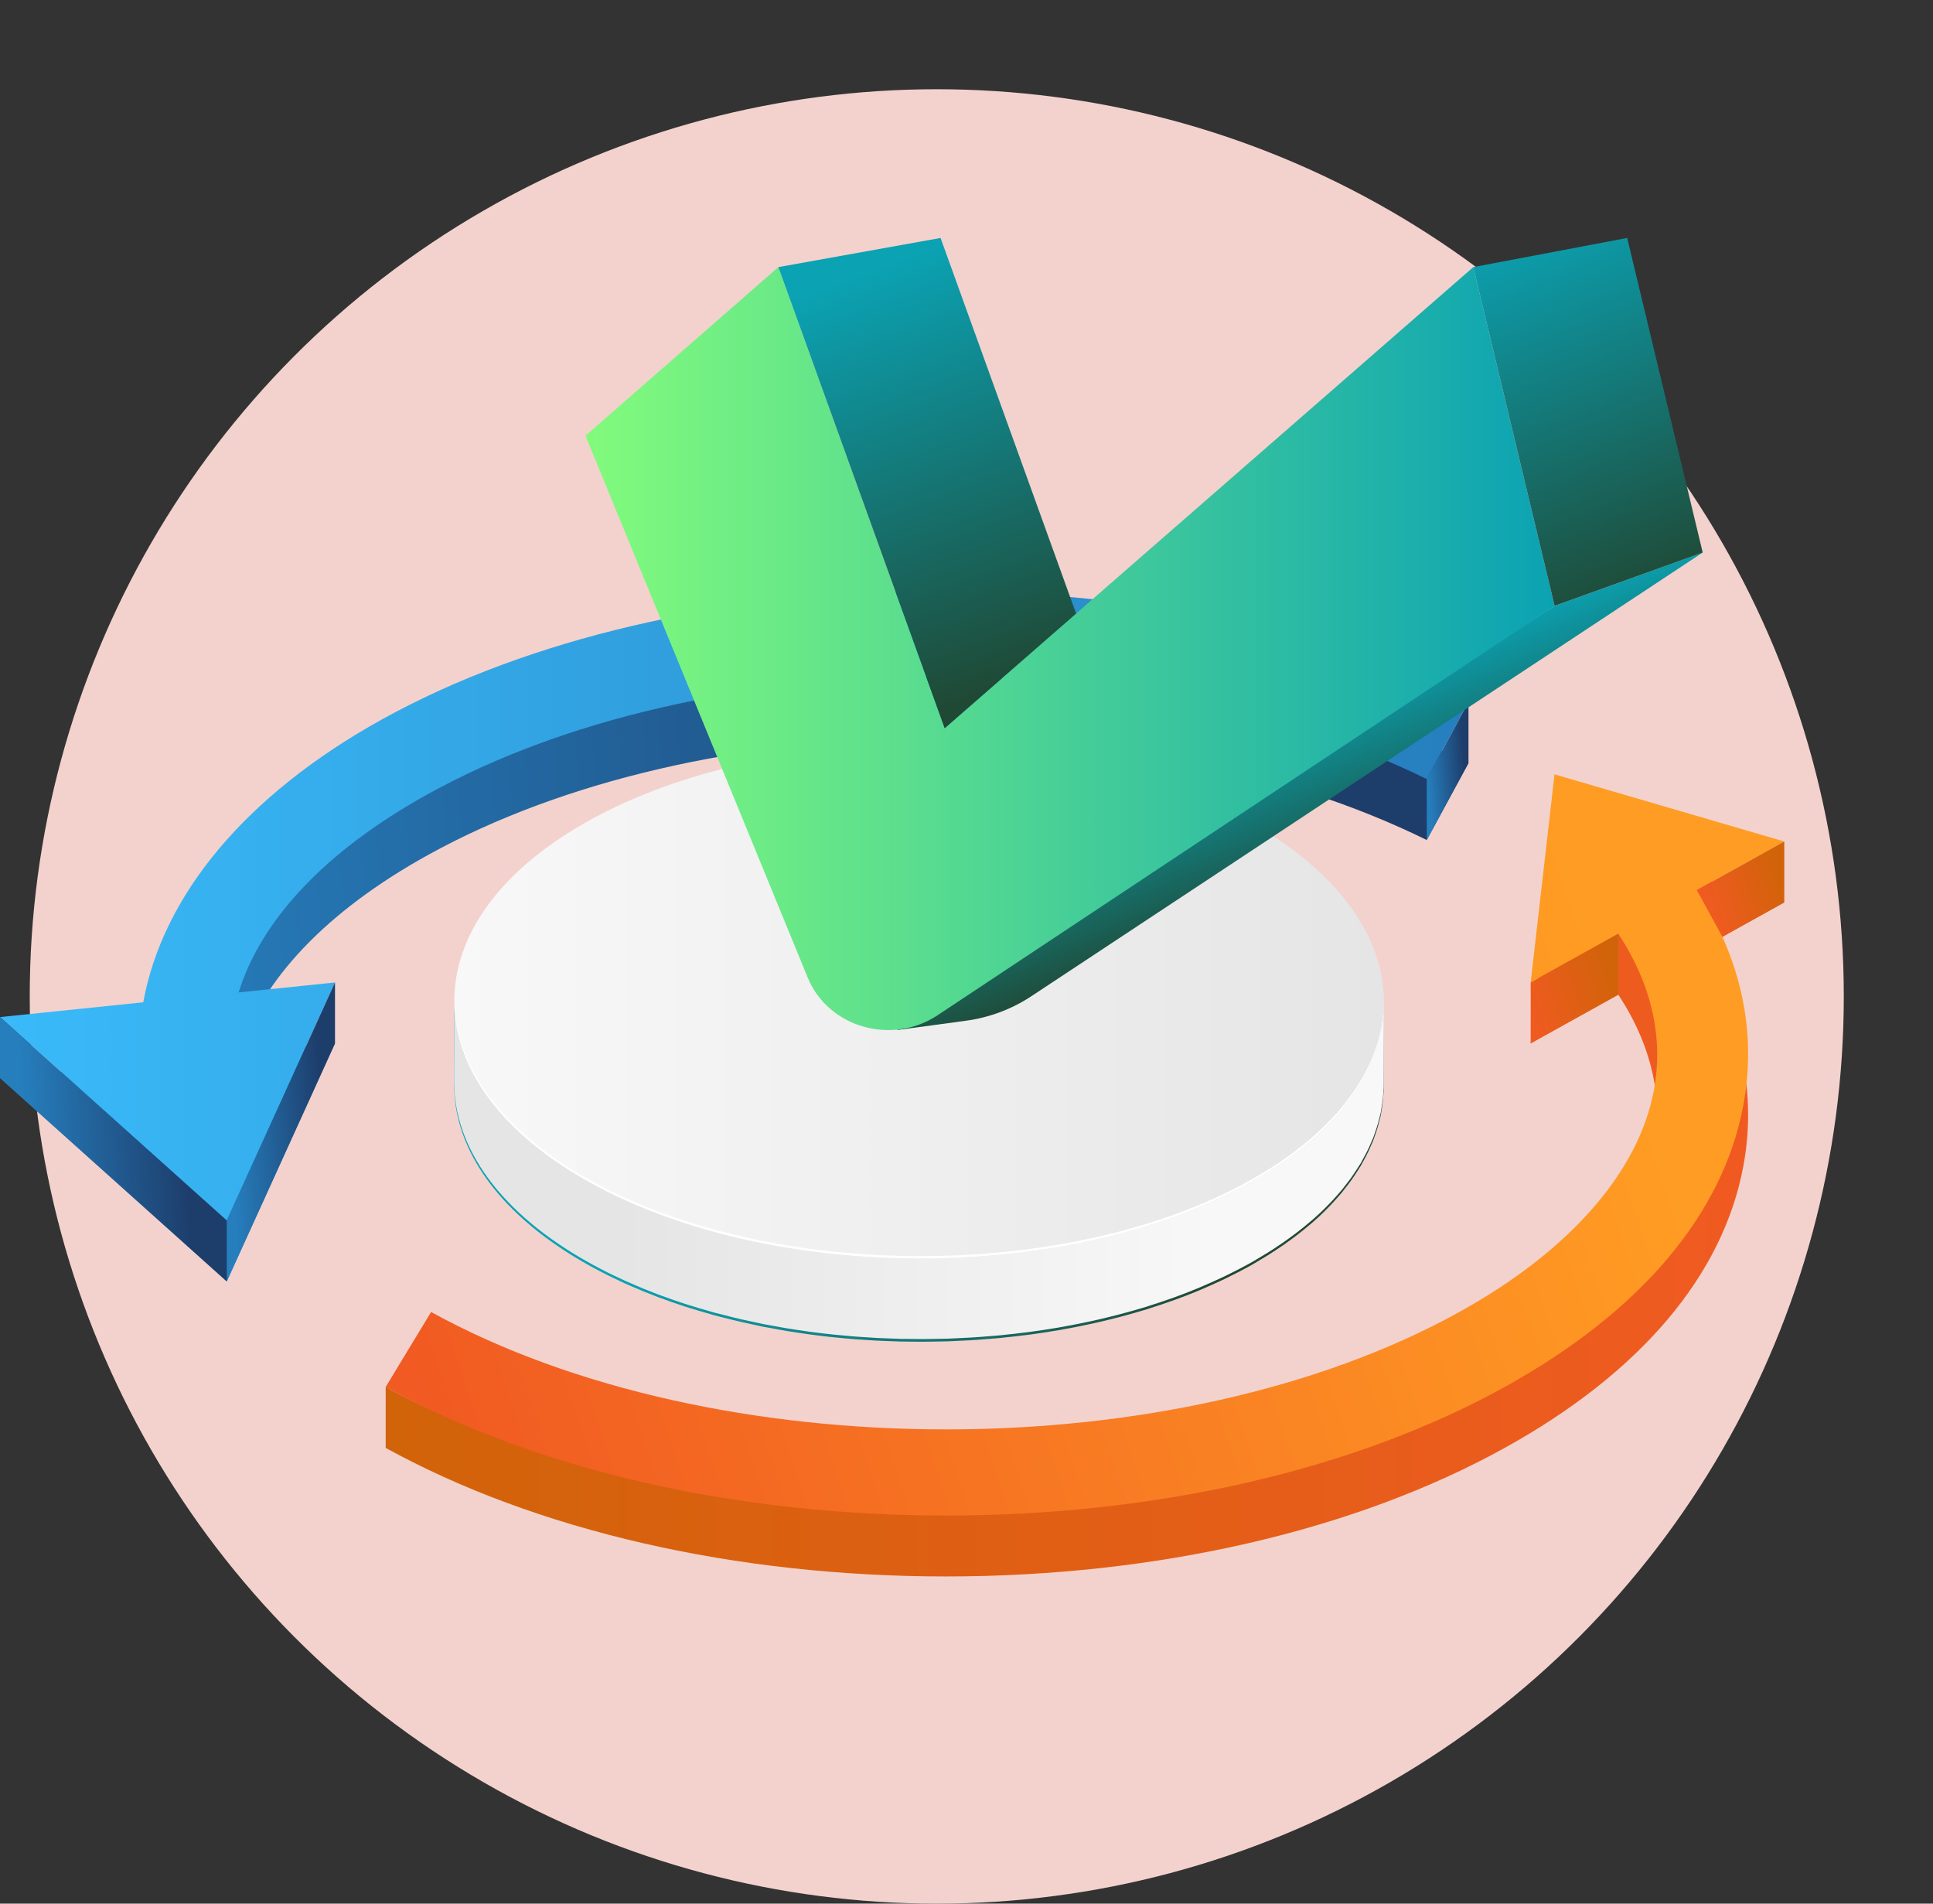
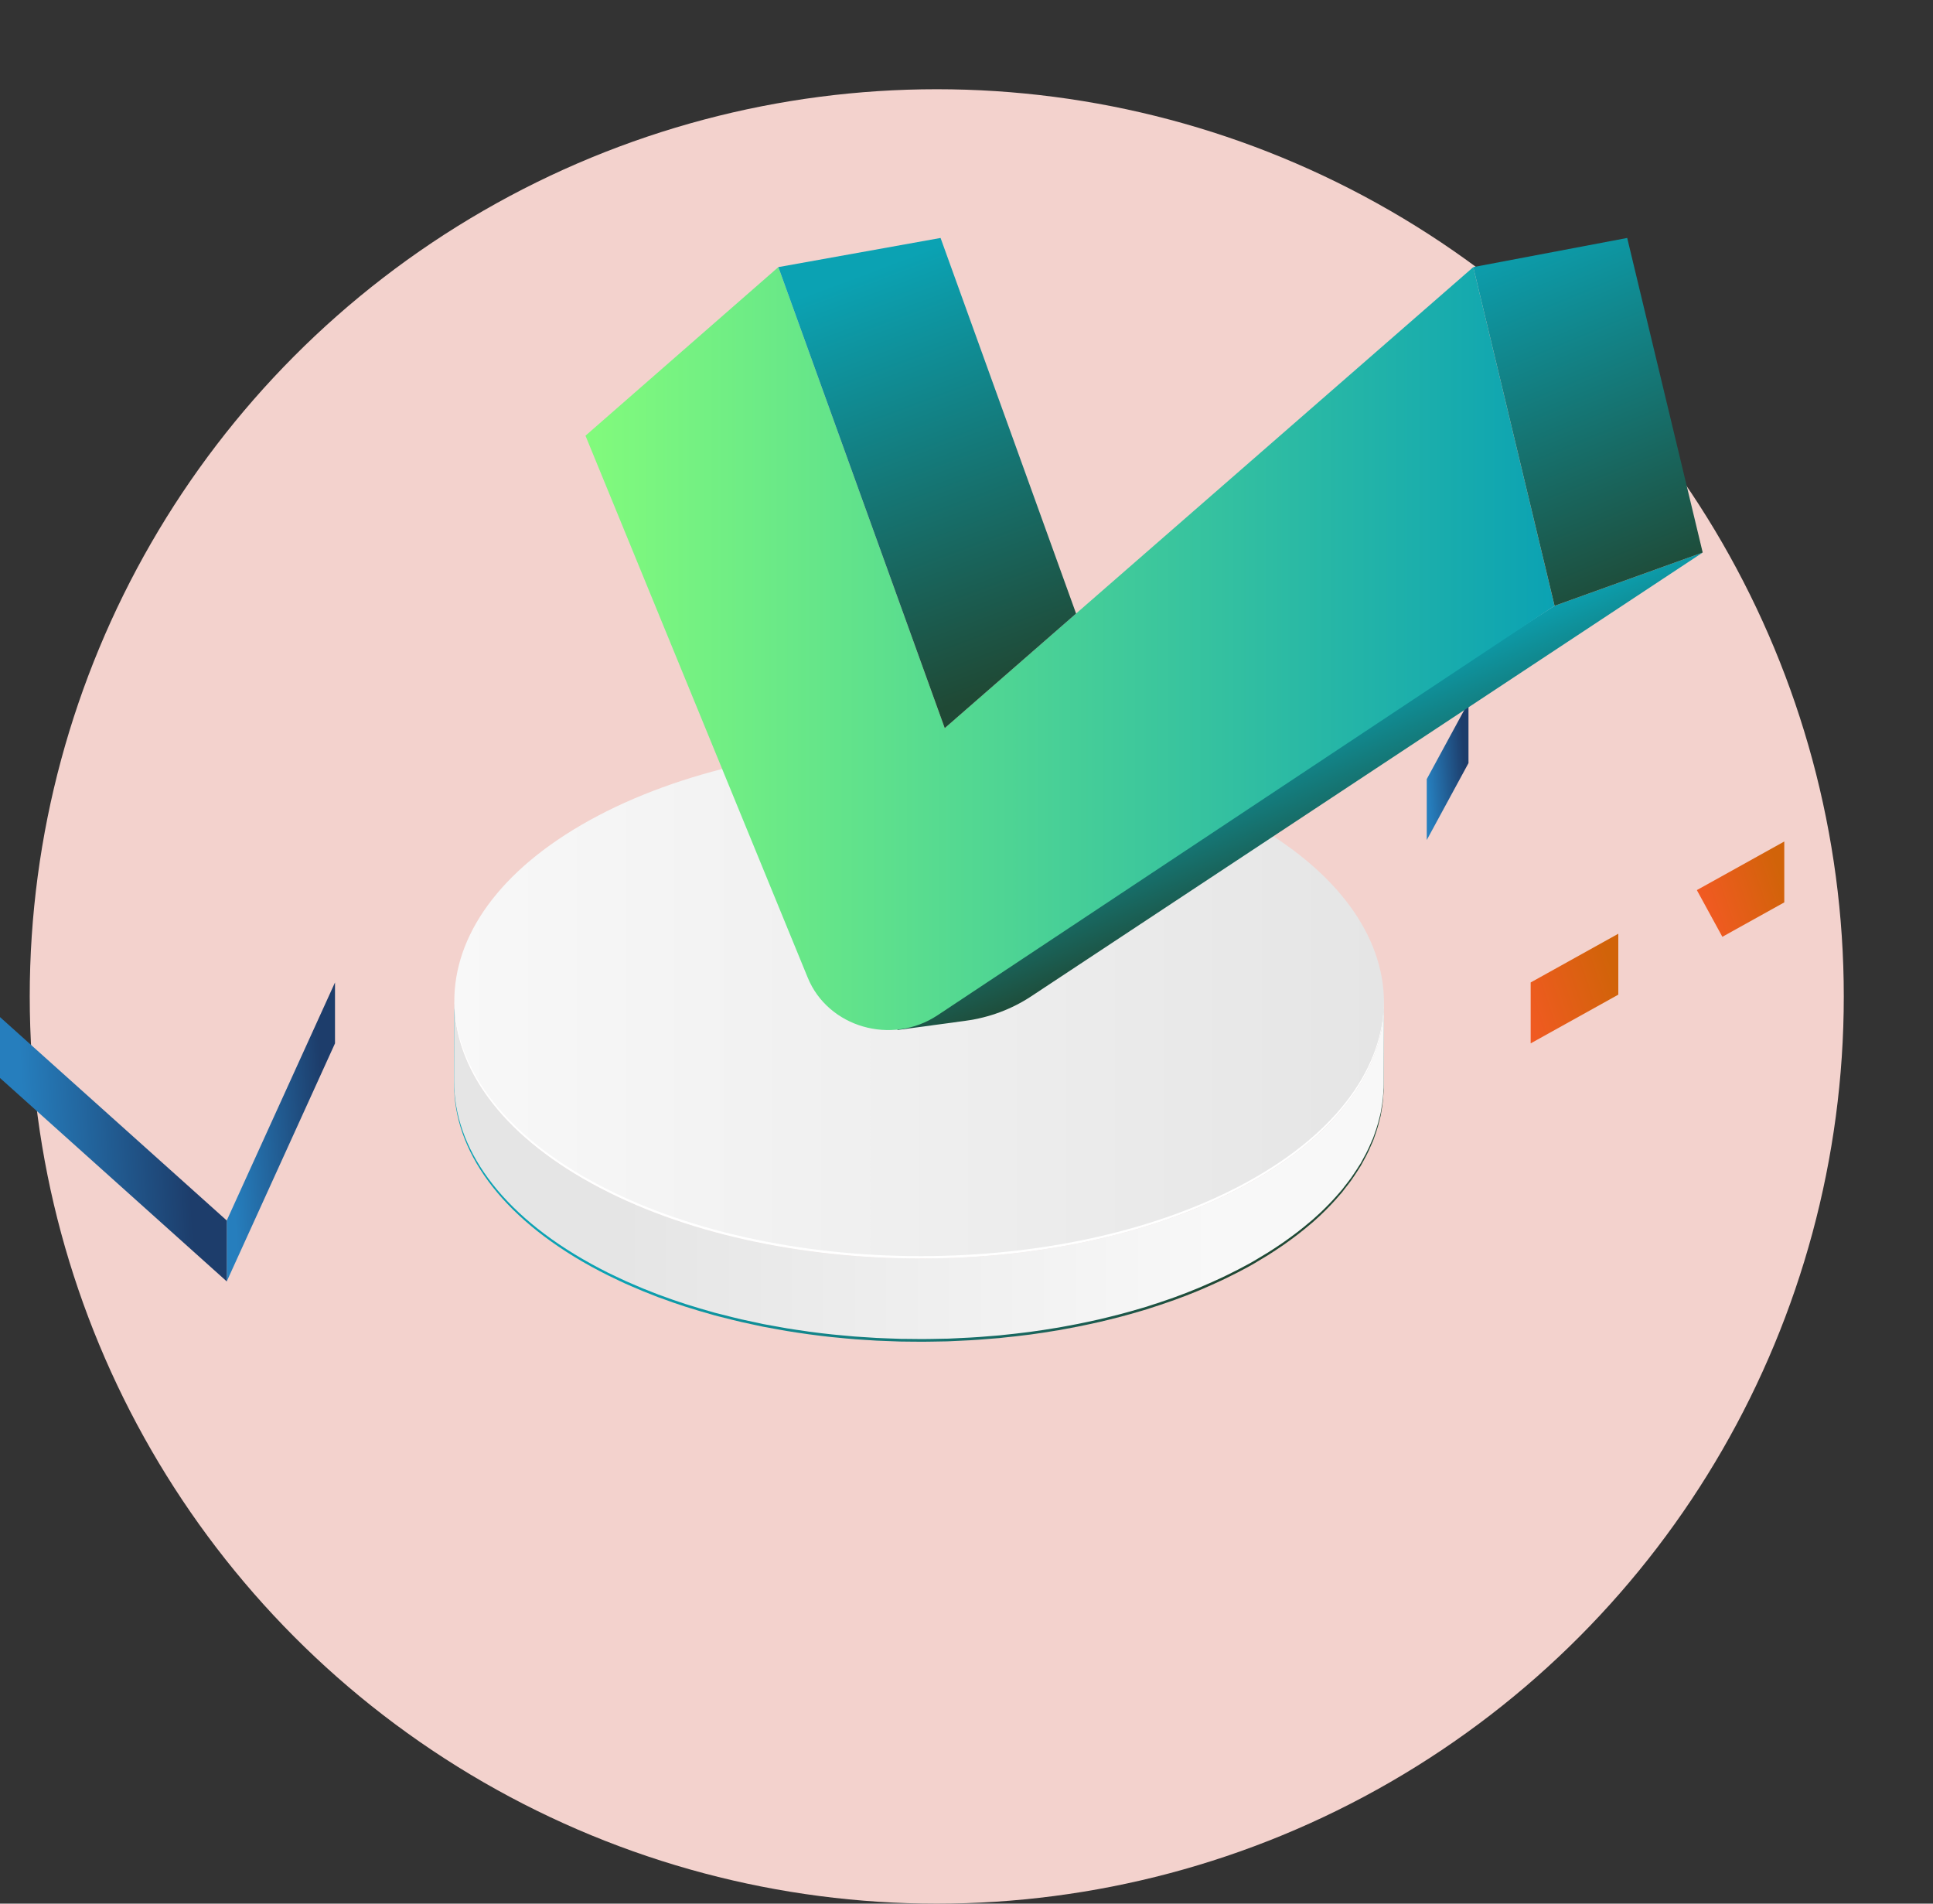
<svg xmlns="http://www.w3.org/2000/svg" width="65" height="64" viewBox="0 0 65 64" fill="none">
  <rect x="0" y="0" width="65" height="64" fill="#333333" stroke="none" />
  <circle cx="31.5" cy="33.5" r="30.5" fill="#F3D2CD" />
  <g clip-path="url(#clip0_701_8062)">
-     <path d="M12.848 26.232C8.258 28.774 5.471 32.147 4.817 35.745L0 36.242L7.625 43.081L11.265 35.078L8.025 35.413C8.785 32.959 10.959 30.645 14.383 28.749C23.525 23.686 38.281 23.463 47.976 28.241L49.379 25.656C38.849 20.466 22.803 20.72 12.848 26.232Z" fill="url(#paint0_linear_701_8062)" />
-     <path d="M12.848 24.184C8.258 26.726 5.471 30.099 4.817 33.697L0 34.194L7.625 41.033L11.265 33.03L8.025 33.365C8.785 30.911 10.959 28.597 14.383 26.701C23.525 21.638 38.281 21.415 47.976 26.193L49.379 23.608C38.849 18.418 22.803 18.672 12.848 24.184Z" fill="url(#paint1_linear_701_8062)" />
    <path d="M11.265 33.03V35.078L7.625 43.081V41.033L11.265 33.03Z" fill="url(#paint2_linear_701_8062)" />
    <path d="M0 34.194L7.625 41.033V43.081L0 36.242V34.194Z" fill="url(#paint3_linear_701_8062)" />
    <path d="M49.38 23.608V25.656L47.977 28.241V26.193L49.38 23.608Z" fill="url(#paint4_linear_701_8062)" />
    <path d="M46.527 34.077C46.523 34.152 46.518 34.227 46.51 34.302C46.503 34.367 46.494 34.432 46.484 34.497C46.473 34.572 46.462 34.647 46.448 34.721C46.435 34.786 46.42 34.852 46.404 34.917C46.387 34.99 46.369 35.062 46.349 35.135C46.33 35.2 46.31 35.266 46.288 35.331C46.265 35.404 46.24 35.476 46.214 35.547C46.19 35.612 46.164 35.675 46.137 35.739C46.106 35.815 46.072 35.89 46.037 35.965C46.008 36.028 45.977 36.091 45.945 36.154C45.907 36.228 45.866 36.303 45.824 36.377C45.79 36.437 45.755 36.498 45.719 36.557C45.665 36.646 45.607 36.734 45.547 36.821C45.511 36.875 45.476 36.928 45.438 36.981C45.369 37.078 45.294 37.173 45.218 37.269C45.182 37.314 45.149 37.359 45.111 37.404C45.094 37.424 45.076 37.445 45.058 37.465C44.977 37.561 44.892 37.656 44.804 37.75C44.779 37.776 44.756 37.802 44.731 37.827C44.627 37.936 44.518 38.044 44.405 38.151C44.385 38.17 44.363 38.189 44.342 38.208C44.256 38.288 44.166 38.367 44.074 38.445C44.001 38.508 43.926 38.571 43.849 38.633C43.778 38.69 43.707 38.747 43.633 38.804C43.553 38.865 43.471 38.926 43.389 38.986C43.312 39.042 43.235 39.098 43.156 39.153C43.07 39.212 42.981 39.271 42.892 39.33C42.81 39.384 42.727 39.438 42.642 39.491C42.55 39.548 42.454 39.605 42.359 39.662C42.239 39.732 42.121 39.804 41.997 39.873C41.763 40.002 41.522 40.125 41.278 40.244C41.207 40.279 41.136 40.312 41.064 40.346C40.874 40.435 40.681 40.522 40.485 40.605C40.419 40.634 40.353 40.663 40.287 40.691C40.031 40.796 39.772 40.898 39.507 40.993C39.461 41.01 39.413 41.026 39.365 41.042C39.142 41.121 38.916 41.197 38.688 41.269C38.594 41.299 38.499 41.328 38.404 41.356C38.278 41.394 38.151 41.431 38.024 41.467C37.916 41.497 37.808 41.527 37.7 41.556C37.571 41.59 37.442 41.623 37.311 41.654C37.202 41.681 37.092 41.708 36.982 41.734C36.85 41.764 36.717 41.793 36.584 41.821C36.474 41.845 36.363 41.868 36.253 41.89C36.117 41.917 35.98 41.942 35.844 41.967C35.739 41.986 35.634 42.005 35.529 42.023C35.236 42.072 34.941 42.118 34.645 42.157C34.603 42.163 34.56 42.167 34.518 42.173C34.26 42.206 34 42.235 33.74 42.261C33.641 42.271 33.541 42.28 33.442 42.289C33.274 42.304 33.107 42.317 32.939 42.329C32.834 42.336 32.728 42.344 32.622 42.35C32.447 42.36 32.272 42.368 32.097 42.375C31.998 42.379 31.899 42.384 31.8 42.387C31.648 42.391 31.495 42.393 31.343 42.395C31.236 42.396 31.13 42.399 31.024 42.399C30.861 42.4 30.699 42.397 30.536 42.395C30.439 42.393 30.343 42.393 30.247 42.391C30.097 42.387 29.948 42.38 29.799 42.374C29.695 42.37 29.591 42.367 29.487 42.362C29.326 42.354 29.165 42.342 29.003 42.331C28.912 42.324 28.82 42.32 28.73 42.313C28.533 42.297 28.338 42.278 28.142 42.258C28.087 42.253 28.032 42.249 27.977 42.243C27.727 42.216 27.478 42.186 27.23 42.153C27.191 42.148 27.153 42.141 27.115 42.136C26.901 42.106 26.687 42.074 26.475 42.039C26.386 42.025 26.297 42.008 26.208 41.992C26.048 41.964 25.888 41.936 25.729 41.905C25.644 41.888 25.561 41.87 25.477 41.853C25.301 41.816 25.126 41.779 24.952 41.739C24.855 41.717 24.759 41.693 24.663 41.67C24.504 41.631 24.345 41.592 24.188 41.55C24.099 41.527 24.01 41.502 23.921 41.478C23.673 41.409 23.426 41.336 23.183 41.259C23.14 41.245 23.096 41.233 23.052 41.219C22.772 41.128 22.497 41.032 22.226 40.931C22.115 40.89 22.006 40.848 21.897 40.805C21.81 40.771 21.723 40.737 21.637 40.702C21.515 40.652 21.394 40.599 21.273 40.547C21.195 40.513 21.115 40.479 21.037 40.444C20.905 40.384 20.777 40.322 20.648 40.26C20.584 40.229 20.518 40.199 20.454 40.167C20.263 40.072 20.075 39.974 19.891 39.873C18.543 39.131 17.49 38.288 16.733 37.388C16.517 37.131 16.324 36.869 16.156 36.603C16.072 36.471 15.994 36.337 15.922 36.203C15.49 35.397 15.275 34.563 15.278 33.729L15.27 36.441C15.263 38.663 16.802 40.888 19.884 42.584C20.068 42.685 20.256 42.783 20.446 42.878C20.51 42.91 20.576 42.94 20.641 42.971C20.769 43.033 20.898 43.096 21.029 43.155C21.107 43.19 21.187 43.223 21.266 43.258C21.387 43.31 21.507 43.363 21.63 43.413C21.716 43.448 21.803 43.481 21.89 43.515C21.973 43.548 22.055 43.582 22.139 43.614C22.165 43.624 22.192 43.632 22.218 43.641C22.49 43.742 22.765 43.839 23.045 43.929C23.088 43.943 23.132 43.956 23.175 43.969C23.419 44.047 23.665 44.119 23.914 44.188C23.955 44.2 23.995 44.213 24.037 44.224C24.084 44.237 24.133 44.248 24.181 44.261C24.338 44.302 24.496 44.342 24.655 44.38C24.752 44.404 24.848 44.427 24.944 44.449C25.118 44.489 25.294 44.526 25.47 44.563C25.536 44.576 25.601 44.592 25.667 44.605C25.685 44.608 25.703 44.611 25.721 44.615C25.88 44.646 26.041 44.674 26.202 44.702C26.291 44.718 26.378 44.734 26.467 44.749C26.68 44.784 26.894 44.816 27.109 44.846C27.145 44.85 27.181 44.857 27.217 44.862C27.219 44.862 27.221 44.862 27.223 44.862C27.471 44.896 27.72 44.926 27.97 44.953C28.025 44.959 28.08 44.962 28.135 44.968C28.33 44.988 28.526 45.007 28.722 45.022C28.727 45.023 28.732 45.023 28.737 45.024C28.823 45.03 28.91 45.034 28.996 45.041C29.157 45.051 29.318 45.063 29.479 45.072C29.583 45.077 29.688 45.08 29.792 45.084C29.941 45.09 30.09 45.097 30.239 45.101C30.251 45.101 30.264 45.102 30.276 45.102C30.36 45.104 30.445 45.103 30.529 45.105C30.692 45.107 30.854 45.11 31.017 45.109C31.123 45.109 31.229 45.106 31.336 45.105C31.488 45.103 31.641 45.101 31.793 45.097C31.821 45.096 31.849 45.096 31.877 45.095C31.948 45.093 32.018 45.088 32.089 45.085C32.265 45.078 32.44 45.07 32.615 45.06C32.721 45.054 32.826 45.046 32.931 45.039C33.099 45.027 33.267 45.014 33.434 44.999C33.493 44.994 33.552 44.991 33.611 44.985C33.651 44.981 33.692 44.975 33.733 44.971C33.993 44.946 34.253 44.916 34.511 44.883C34.553 44.877 34.596 44.873 34.638 44.868C34.934 44.828 35.229 44.783 35.522 44.733C35.549 44.729 35.577 44.725 35.604 44.721C35.682 44.707 35.759 44.691 35.837 44.677C35.973 44.652 36.11 44.627 36.245 44.6C36.356 44.578 36.467 44.555 36.577 44.531C36.71 44.503 36.843 44.474 36.974 44.444C37.085 44.418 37.194 44.391 37.304 44.364C37.434 44.333 37.563 44.3 37.692 44.266C37.801 44.237 37.909 44.207 38.017 44.177C38.144 44.141 38.271 44.105 38.397 44.067C38.452 44.05 38.508 44.035 38.563 44.018C38.603 44.006 38.641 43.992 38.68 43.979C38.908 43.907 39.134 43.831 39.358 43.752C39.404 43.736 39.453 43.72 39.499 43.703C39.764 43.608 40.023 43.506 40.279 43.401C40.346 43.373 40.411 43.344 40.477 43.316C40.673 43.232 40.866 43.145 41.057 43.056C41.128 43.022 41.199 42.989 41.27 42.954C41.514 42.835 41.755 42.712 41.989 42.583C42.053 42.547 42.117 42.511 42.179 42.475C42.239 42.441 42.293 42.406 42.351 42.372C42.447 42.315 42.542 42.258 42.635 42.201C42.72 42.148 42.802 42.093 42.885 42.039C42.974 41.981 43.062 41.922 43.148 41.863C43.227 41.808 43.304 41.752 43.381 41.696C43.464 41.636 43.546 41.575 43.625 41.514C43.699 41.458 43.77 41.4 43.841 41.343C43.918 41.281 43.993 41.219 44.066 41.156C44.096 41.13 44.13 41.105 44.159 41.078C44.219 41.026 44.276 40.972 44.334 40.919C44.355 40.899 44.377 40.88 44.397 40.861C44.511 40.754 44.619 40.646 44.723 40.537C44.748 40.512 44.772 40.486 44.796 40.46C44.884 40.366 44.969 40.271 45.05 40.175C45.068 40.155 45.086 40.134 45.104 40.114C45.112 40.104 45.12 40.094 45.129 40.085C45.157 40.05 45.182 40.014 45.21 39.978C45.286 39.883 45.361 39.787 45.431 39.691C45.469 39.638 45.504 39.584 45.54 39.531C45.599 39.443 45.657 39.356 45.711 39.267C45.726 39.243 45.743 39.219 45.758 39.195C45.779 39.159 45.796 39.122 45.817 39.086C45.859 39.012 45.9 38.938 45.938 38.863C45.97 38.8 46 38.737 46.03 38.675C46.065 38.6 46.098 38.525 46.129 38.449C46.144 38.415 46.161 38.382 46.174 38.348C46.186 38.318 46.194 38.287 46.206 38.257C46.233 38.185 46.257 38.113 46.281 38.041C46.302 37.975 46.323 37.91 46.341 37.844C46.362 37.772 46.38 37.699 46.397 37.627C46.406 37.588 46.419 37.549 46.427 37.509C46.432 37.483 46.435 37.457 46.44 37.43C46.454 37.356 46.466 37.281 46.477 37.207C46.486 37.142 46.496 37.077 46.502 37.011C46.51 36.936 46.515 36.862 46.519 36.787C46.522 36.743 46.528 36.699 46.529 36.655C46.53 36.611 46.531 36.568 46.531 36.524L46.539 33.813C46.539 33.901 46.532 33.988 46.528 34.075L46.527 34.077Z" fill="url(#paint5_linear_701_8062)" />
    <path d="M46.527 33.987C46.523 34.062 46.518 34.137 46.51 34.212C46.503 34.277 46.494 34.342 46.484 34.407C46.473 34.482 46.462 34.556 46.448 34.63C46.435 34.696 46.42 34.762 46.404 34.827C46.387 34.9 46.369 34.972 46.349 35.044C46.33 35.11 46.31 35.175 46.288 35.241C46.265 35.313 46.24 35.385 46.214 35.457C46.19 35.521 46.164 35.585 46.137 35.649C46.106 35.724 46.072 35.8 46.037 35.875C46.008 35.938 45.977 36.001 45.945 36.063C45.907 36.138 45.866 36.212 45.824 36.287C45.79 36.347 45.755 36.407 45.719 36.467C45.665 36.556 45.607 36.644 45.547 36.731C45.511 36.784 45.476 36.838 45.438 36.891C45.369 36.987 45.294 37.083 45.218 37.178C45.182 37.223 45.149 37.269 45.111 37.313C45.094 37.334 45.076 37.355 45.058 37.375C44.977 37.471 44.892 37.566 44.804 37.66C44.779 37.686 44.756 37.712 44.731 37.737C44.627 37.846 44.518 37.954 44.405 38.061C44.385 38.08 44.363 38.099 44.342 38.118C44.256 38.198 44.166 38.276 44.074 38.355C44.001 38.418 43.926 38.48 43.849 38.542C43.778 38.6 43.707 38.657 43.633 38.714C43.553 38.775 43.471 38.836 43.389 38.896C43.312 38.952 43.235 39.007 43.156 39.062C43.07 39.122 42.981 39.181 42.892 39.239C42.81 39.294 42.727 39.347 42.642 39.4C42.55 39.458 42.454 39.515 42.359 39.572C42.239 39.642 42.121 39.713 41.997 39.782C41.763 39.912 41.522 40.034 41.278 40.154C41.207 40.188 41.136 40.222 41.064 40.255C40.874 40.345 40.681 40.431 40.485 40.515C40.419 40.543 40.353 40.572 40.287 40.6C40.031 40.706 39.772 40.807 39.507 40.903C39.461 40.92 39.413 40.935 39.365 40.952C39.142 41.031 38.916 41.106 38.688 41.179C38.594 41.208 38.499 41.237 38.404 41.266C38.278 41.304 38.151 41.341 38.024 41.377C37.916 41.407 37.808 41.436 37.7 41.465C37.571 41.499 37.442 41.532 37.311 41.564C37.202 41.591 37.092 41.618 36.982 41.643C36.85 41.674 36.717 41.702 36.584 41.731C36.474 41.754 36.363 41.778 36.253 41.8C36.117 41.827 35.98 41.852 35.844 41.876C35.739 41.895 35.634 41.915 35.529 41.933C35.236 41.982 34.941 42.027 34.645 42.067C34.603 42.072 34.56 42.077 34.518 42.082C34.26 42.115 34 42.145 33.74 42.171C33.641 42.181 33.541 42.19 33.442 42.199C33.274 42.213 33.107 42.227 32.939 42.239C32.834 42.246 32.728 42.253 32.622 42.259C32.447 42.27 32.272 42.278 32.097 42.285C31.998 42.289 31.899 42.294 31.8 42.296C31.648 42.301 31.495 42.303 31.343 42.304C31.236 42.306 31.13 42.309 31.024 42.309C30.861 42.309 30.699 42.307 30.536 42.304C30.439 42.303 30.343 42.303 30.247 42.301C30.097 42.297 29.948 42.29 29.799 42.284C29.695 42.28 29.591 42.277 29.487 42.272C29.326 42.263 29.165 42.252 29.003 42.24C28.912 42.234 28.82 42.229 28.73 42.222C28.533 42.207 28.338 42.188 28.142 42.168C28.087 42.163 28.032 42.158 27.977 42.153C27.727 42.126 27.478 42.096 27.23 42.062C27.191 42.057 27.153 42.051 27.115 42.045C26.901 42.016 26.687 41.984 26.475 41.949C26.386 41.934 26.297 41.917 26.208 41.902C26.048 41.873 25.888 41.846 25.729 41.815C25.644 41.798 25.561 41.779 25.477 41.762C25.301 41.726 25.126 41.689 24.952 41.649C24.855 41.627 24.759 41.603 24.663 41.58C24.504 41.541 24.345 41.501 24.188 41.46C24.099 41.436 24.01 41.412 23.921 41.387C23.673 41.318 23.426 41.245 23.183 41.169C23.14 41.155 23.096 41.142 23.052 41.129C22.772 41.038 22.497 40.942 22.226 40.841C22.115 40.8 22.006 40.757 21.897 40.714C21.81 40.68 21.723 40.647 21.637 40.612C21.515 40.562 21.394 40.509 21.273 40.456C21.195 40.422 21.115 40.389 21.037 40.353C20.905 40.294 20.777 40.232 20.648 40.17C20.584 40.139 20.518 40.109 20.454 40.077C20.263 39.982 20.075 39.884 19.891 39.782C18.543 39.041 17.49 38.198 16.733 37.297C16.517 37.04 16.324 36.779 16.156 36.513C16.072 36.381 15.994 36.247 15.922 36.112C15.49 35.306 15.275 34.472 15.278 33.639L15.27 36.35C15.263 38.573 16.802 40.798 19.884 42.493C20.068 42.594 20.256 42.692 20.446 42.788C20.51 42.82 20.576 42.85 20.641 42.881C20.769 42.943 20.898 43.005 21.029 43.064C21.107 43.1 21.187 43.133 21.266 43.167C21.387 43.22 21.507 43.272 21.63 43.322C21.716 43.357 21.803 43.391 21.89 43.425C21.973 43.458 22.055 43.492 22.139 43.523C22.165 43.533 22.192 43.542 22.218 43.551C22.49 43.652 22.765 43.748 23.045 43.839C23.088 43.853 23.132 43.865 23.175 43.879C23.419 43.956 23.665 44.029 23.914 44.098C23.955 44.109 23.995 44.123 24.037 44.134C24.084 44.147 24.133 44.158 24.181 44.17C24.338 44.212 24.496 44.252 24.655 44.29C24.752 44.313 24.848 44.337 24.944 44.359C25.118 44.399 25.294 44.436 25.47 44.472C25.536 44.486 25.601 44.502 25.667 44.515C25.685 44.518 25.703 44.521 25.721 44.525C25.88 44.556 26.041 44.583 26.202 44.612C26.291 44.627 26.378 44.644 26.467 44.659C26.68 44.694 26.894 44.725 27.109 44.755C27.145 44.76 27.181 44.767 27.217 44.772C27.219 44.772 27.221 44.772 27.223 44.772C27.471 44.806 27.72 44.836 27.97 44.862C28.025 44.868 28.08 44.872 28.135 44.878C28.33 44.897 28.526 44.916 28.722 44.932C28.727 44.932 28.732 44.933 28.737 44.933C28.823 44.94 28.91 44.944 28.996 44.95C29.157 44.961 29.318 44.973 29.479 44.981C29.583 44.987 29.688 44.989 29.792 44.994C29.941 45 30.09 45.007 30.239 45.01C30.251 45.01 30.264 45.011 30.276 45.012C30.36 45.014 30.445 45.013 30.529 45.014C30.692 45.017 30.854 45.019 31.017 45.019C31.123 45.019 31.229 45.016 31.336 45.015C31.488 45.012 31.641 45.011 31.793 45.006C31.821 45.005 31.849 45.006 31.877 45.005C31.948 45.002 32.018 44.997 32.089 44.995C32.265 44.988 32.44 44.98 32.615 44.969C32.721 44.963 32.826 44.956 32.931 44.949C33.099 44.937 33.267 44.924 33.434 44.909C33.493 44.904 33.552 44.9 33.611 44.895C33.651 44.891 33.692 44.885 33.733 44.881C33.993 44.855 34.253 44.826 34.511 44.793C34.553 44.787 34.596 44.783 34.638 44.777C34.934 44.738 35.229 44.692 35.522 44.643C35.549 44.638 35.577 44.635 35.604 44.63C35.682 44.617 35.759 44.601 35.837 44.587C35.973 44.562 36.11 44.537 36.245 44.51C36.356 44.488 36.467 44.464 36.577 44.441C36.71 44.413 36.843 44.384 36.974 44.354C37.085 44.328 37.194 44.301 37.304 44.274C37.434 44.242 37.563 44.21 37.692 44.176C37.801 44.147 37.909 44.117 38.017 44.087C38.144 44.051 38.271 44.014 38.397 43.977C38.452 43.96 38.508 43.945 38.563 43.928C38.603 43.916 38.641 43.901 38.68 43.889C38.908 43.817 39.134 43.741 39.358 43.663C39.404 43.646 39.453 43.63 39.499 43.613C39.764 43.518 40.023 43.416 40.279 43.31C40.346 43.283 40.411 43.254 40.477 43.225C40.673 43.142 40.866 43.055 41.057 42.966C41.128 42.932 41.199 42.899 41.27 42.864C41.514 42.745 41.755 42.622 41.989 42.493C42.053 42.457 42.117 42.421 42.179 42.385C42.239 42.352 42.293 42.316 42.351 42.282C42.447 42.225 42.542 42.168 42.635 42.111C42.72 42.057 42.802 42.004 42.885 41.95C42.974 41.891 43.062 41.832 43.148 41.773C43.227 41.718 43.304 41.662 43.381 41.606C43.464 41.546 43.546 41.486 43.625 41.424C43.699 41.368 43.77 41.31 43.841 41.253C43.918 41.191 43.993 41.129 44.066 41.066C44.096 41.04 44.13 41.014 44.159 40.988C44.219 40.936 44.276 40.882 44.334 40.828C44.355 40.809 44.377 40.79 44.397 40.771C44.511 40.664 44.619 40.556 44.723 40.447C44.748 40.422 44.772 40.396 44.796 40.37C44.884 40.276 44.969 40.181 45.05 40.086C45.068 40.065 45.086 40.044 45.104 40.023C45.112 40.014 45.12 40.005 45.129 39.995C45.157 39.96 45.182 39.924 45.21 39.889C45.286 39.793 45.361 39.697 45.431 39.601C45.469 39.547 45.504 39.494 45.54 39.441C45.599 39.353 45.657 39.266 45.711 39.177C45.726 39.153 45.743 39.129 45.758 39.105C45.779 39.069 45.796 39.032 45.817 38.996C45.859 38.922 45.9 38.848 45.938 38.773C45.97 38.71 46 38.648 46.03 38.585C46.065 38.51 46.098 38.434 46.129 38.359C46.144 38.325 46.161 38.292 46.174 38.258C46.186 38.228 46.194 38.197 46.206 38.167C46.233 38.095 46.257 38.023 46.281 37.951C46.302 37.886 46.323 37.82 46.341 37.754C46.362 37.682 46.38 37.609 46.397 37.537C46.406 37.498 46.419 37.459 46.427 37.419C46.432 37.393 46.435 37.367 46.44 37.34C46.454 37.266 46.466 37.191 46.477 37.117C46.486 37.052 46.496 36.987 46.502 36.921C46.51 36.846 46.515 36.772 46.519 36.697C46.522 36.653 46.528 36.609 46.529 36.565C46.53 36.521 46.531 36.478 46.531 36.434L46.539 33.723C46.539 33.81 46.532 33.898 46.528 33.985L46.527 33.987Z" fill="url(#paint6_linear_701_8062)" />
    <path d="M41.924 27.581C48.048 30.951 48.081 36.413 41.996 39.782C35.912 43.152 26.016 43.152 19.891 39.782C13.768 36.414 13.735 30.951 19.819 27.581C25.904 24.212 35.801 24.213 41.924 27.581Z" fill="url(#paint7_linear_701_8062)" />
    <path d="M46.537 33.629C46.538 35.828 45.026 38.026 41.995 39.704C35.911 43.073 26.015 43.073 19.89 39.704C16.838 38.024 15.3 35.824 15.277 33.623C15.277 33.687 15.283 33.751 15.286 33.815C15.284 33.762 15.278 33.709 15.277 33.656C15.279 35.873 16.817 38.092 19.89 39.782C26.015 43.152 35.911 43.152 41.995 39.782C45.047 38.093 46.559 35.877 46.537 33.662C46.537 33.703 46.533 33.743 46.532 33.784C46.533 33.732 46.538 33.681 46.537 33.629V33.629Z" fill="white" />
    <path d="M57.256 18.576L34.674 33.497C34.019 33.929 33.268 34.21 32.479 34.317L30.16 34.631L52.275 20.367L57.256 18.576V18.576Z" fill="url(#paint8_linear_701_8062)" />
    <path d="M19.688 14.649L27.162 32.87C27.845 34.537 29.984 35.156 31.525 34.134L52.274 20.367L49.541 8.981L31.767 24.48L26.173 8.98L19.688 14.648L19.688 14.649Z" fill="url(#paint9_linear_701_8062)" />
    <path d="M54.717 8L49.541 8.98L52.275 20.367L57.256 18.576L54.717 8Z" fill="url(#paint10_linear_701_8062)" />
    <path d="M26.174 8.98L31.628 8L36.185 20.628L31.768 24.48L26.174 8.98Z" fill="url(#paint11_linear_701_8062)" />
-     <path d="M59.999 30.338L52.273 28.081L51.471 35.078L54.418 33.44C55.532 35.133 55.946 36.929 55.615 38.699C55.099 41.458 52.774 44.107 49.068 46.159C39.568 51.42 22.532 51.892 12.969 46.63V48.678C18.035 51.465 24.725 53 31.808 53C38.891 53 45.566 51.464 50.602 48.676C55.163 46.15 57.936 42.877 58.622 39.209C59.085 36.731 58.545 34.26 57.059 31.973L59.999 30.338Z" fill="url(#paint12_linear_701_8062)" />
-     <path d="M59.999 28.291L52.273 26.033L51.471 33.03L54.418 31.392C55.532 33.086 55.946 34.882 55.615 36.651C55.099 39.41 52.774 42.059 49.068 44.111C39.568 49.372 24.059 49.371 14.496 44.109L12.969 46.63C18.035 49.417 24.725 50.952 31.808 50.952C38.891 50.952 45.566 49.416 50.602 46.628C55.163 44.102 57.936 40.829 58.622 37.161C59.085 34.683 58.545 32.212 57.059 29.925L59.999 28.291Z" fill="url(#paint13_linear_701_8062)" />
    <path d="M59.999 28.291V30.338L57.917 31.495L57.059 29.925L59.999 28.291Z" fill="url(#paint14_linear_701_8062)" />
    <path d="M51.471 33.03V35.078L54.418 33.44V31.392L51.471 33.03Z" fill="url(#paint15_linear_701_8062)" />
  </g>
  <defs>
    <linearGradient id="paint0_linear_701_8062" x1="41.867" y1="31.193" x2="4.684" y2="33.534" gradientUnits="userSpaceOnUse">
      <stop stop-color="#1D3D6B" />
      <stop offset="1" stop-color="#267EBD" />
    </linearGradient>
    <linearGradient id="paint1_linear_701_8062" x1="0" y1="30.455" x2="49.379" y2="30.455" gradientUnits="userSpaceOnUse">
      <stop stop-color="#3ABAF9" />
      <stop offset="1" stop-color="#267EBD" />
    </linearGradient>
    <linearGradient id="paint2_linear_701_8062" x1="10.905" y1="37.972" x2="7.731" y2="38.172" gradientUnits="userSpaceOnUse">
      <stop stop-color="#1D3D6B" />
      <stop offset="1" stop-color="#267EBD" />
    </linearGradient>
    <linearGradient id="paint3_linear_701_8062" x1="6.315" y1="38.495" x2="0.874" y2="38.837" gradientUnits="userSpaceOnUse">
      <stop stop-color="#1D3D6B" />
      <stop offset="1" stop-color="#267EBD" />
    </linearGradient>
    <linearGradient id="paint4_linear_701_8062" x1="49.257" y1="25.891" x2="47.998" y2="25.971" gradientUnits="userSpaceOnUse">
      <stop stop-color="#1D3D6B" />
      <stop offset="1" stop-color="#267EBD" />
    </linearGradient>
    <linearGradient id="paint5_linear_701_8062" x1="40.917" y1="39.42" x2="20.816" y2="39.42" gradientUnits="userSpaceOnUse">
      <stop stop-color="#1F4935" />
      <stop offset="1" stop-color="#0BA2B3" />
    </linearGradient>
    <linearGradient id="paint6_linear_701_8062" x1="40.917" y1="39.33" x2="20.816" y2="39.33" gradientUnits="userSpaceOnUse">
      <stop stop-color="#F8F8F8" />
      <stop offset="1" stop-color="#E5E5E5" />
    </linearGradient>
    <linearGradient id="paint7_linear_701_8062" x1="15.277" y1="33.682" x2="46.539" y2="33.682" gradientUnits="userSpaceOnUse">
      <stop stop-color="#F8F8F8" />
      <stop offset="1" stop-color="#E5E5E5" />
    </linearGradient>
    <linearGradient id="paint8_linear_701_8062" x1="45.085" y1="29.628" x2="42.733" y2="23.938" gradientUnits="userSpaceOnUse">
      <stop stop-color="#1F4935" />
      <stop offset="1" stop-color="#0BA2B3" />
    </linearGradient>
    <linearGradient id="paint9_linear_701_8062" x1="19.688" y1="21.806" x2="52.274" y2="21.806" gradientUnits="userSpaceOnUse">
      <stop stop-color="#82FB7C" />
      <stop offset="1" stop-color="#0BA2B3" />
    </linearGradient>
    <linearGradient id="paint10_linear_701_8062" x1="56.05" y1="19.791" x2="50.997" y2="7.574" gradientUnits="userSpaceOnUse">
      <stop stop-color="#1F4935" />
      <stop offset="1" stop-color="#0BA2B3" />
    </linearGradient>
    <linearGradient id="paint11_linear_701_8062" x1="34.405" y1="22.823" x2="29.278" y2="9.092" gradientUnits="userSpaceOnUse">
      <stop stop-color="#1F4935" />
      <stop offset="1" stop-color="#0BA2B3" />
    </linearGradient>
    <linearGradient id="paint12_linear_701_8062" x1="12.969" y1="40.541" x2="59.999" y2="40.541" gradientUnits="userSpaceOnUse">
      <stop stop-color="#D16309" />
      <stop offset="1" stop-color="#F15A22" />
    </linearGradient>
    <linearGradient id="paint13_linear_701_8062" x1="54.875" y1="35.623" x2="14.8" y2="49.062" gradientUnits="userSpaceOnUse">
      <stop stop-color="#FF9C23" />
      <stop offset="1" stop-color="#F15A22" />
    </linearGradient>
    <linearGradient id="paint14_linear_701_8062" x1="59.939" y1="29.594" x2="57.31" y2="30.476" gradientUnits="userSpaceOnUse">
      <stop stop-color="#D16309" />
      <stop offset="1" stop-color="#F15A22" />
    </linearGradient>
    <linearGradient id="paint15_linear_701_8062" x1="54.301" y1="32.822" x2="51.149" y2="33.879" gradientUnits="userSpaceOnUse">
      <stop stop-color="#D16309" />
      <stop offset="1" stop-color="#F15A22" />
    </linearGradient>
    <clipPath id="clip0_701_8062">
      <rect width="60" height="45" fill="white" transform="translate(0 8)" />
    </clipPath>
  </defs>
</svg>